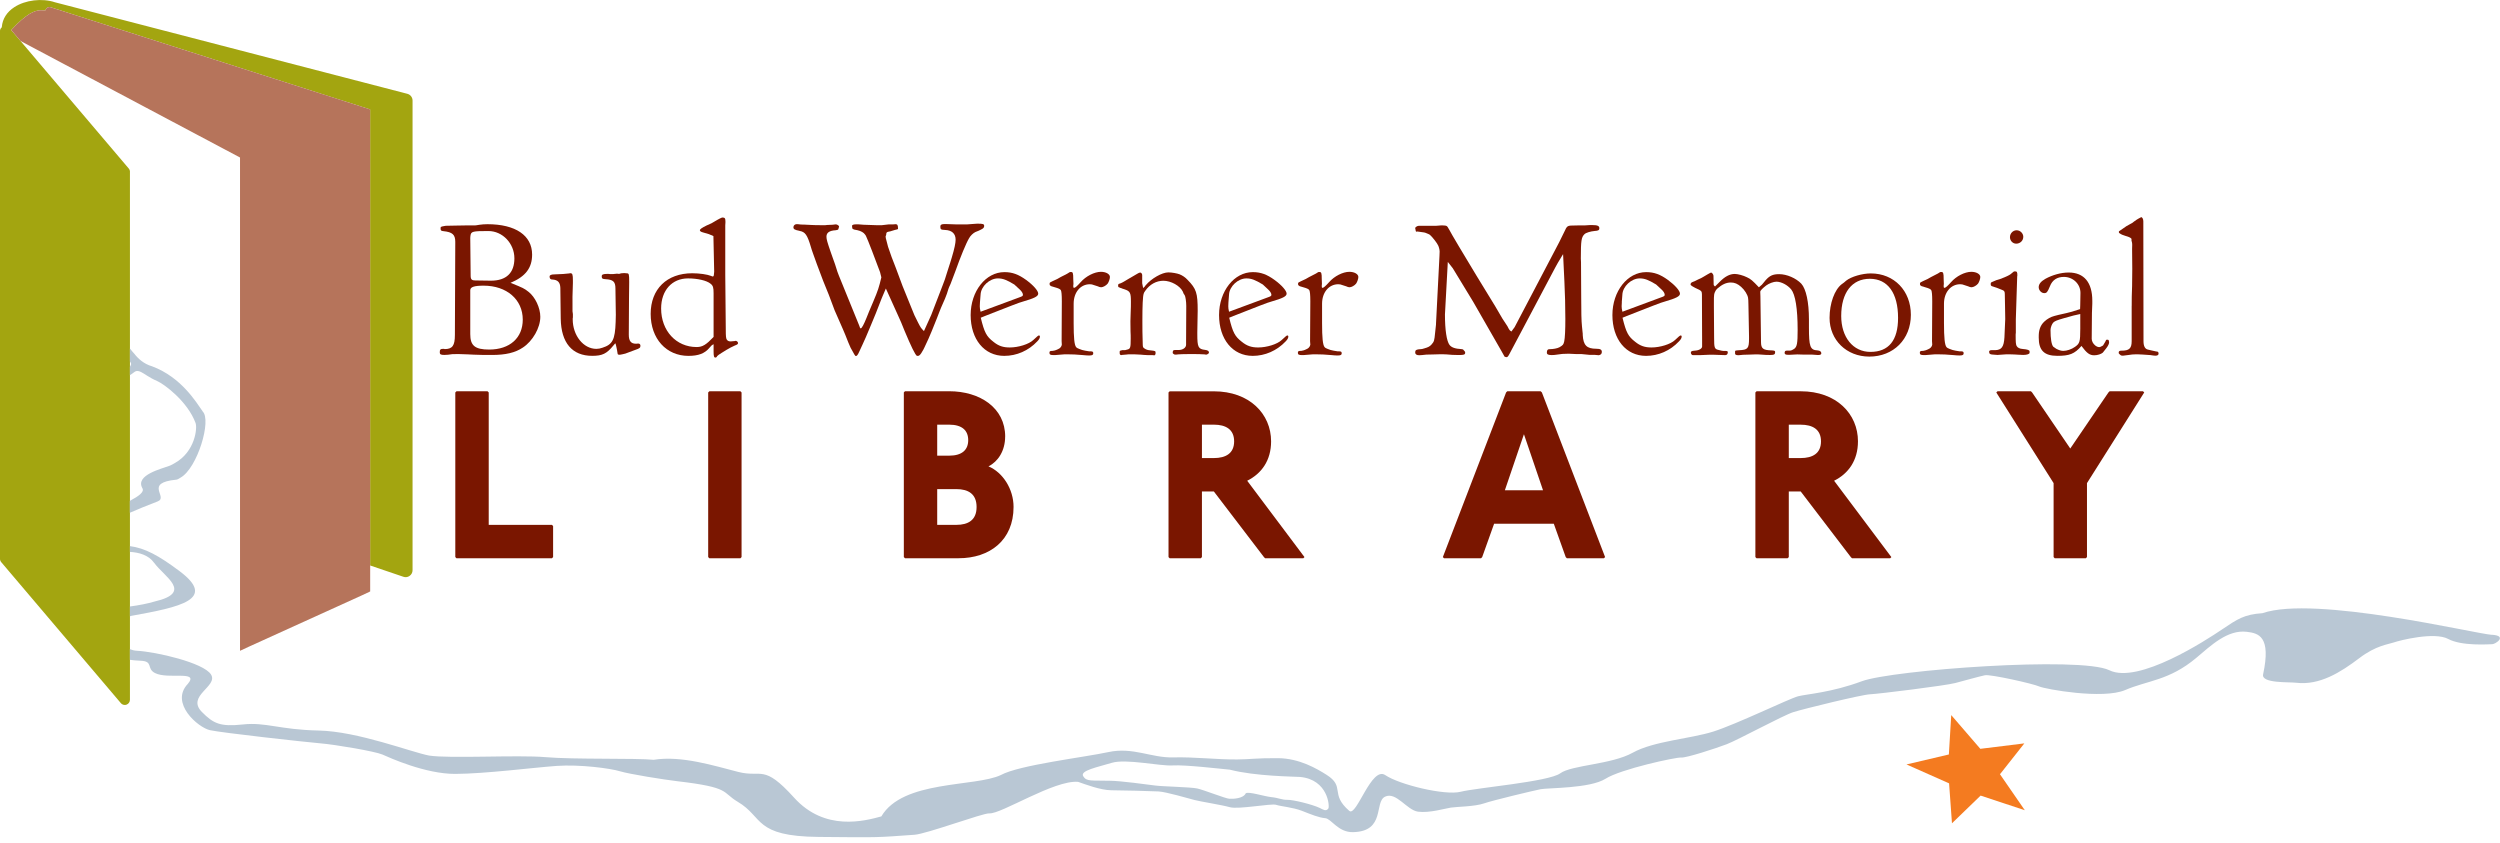
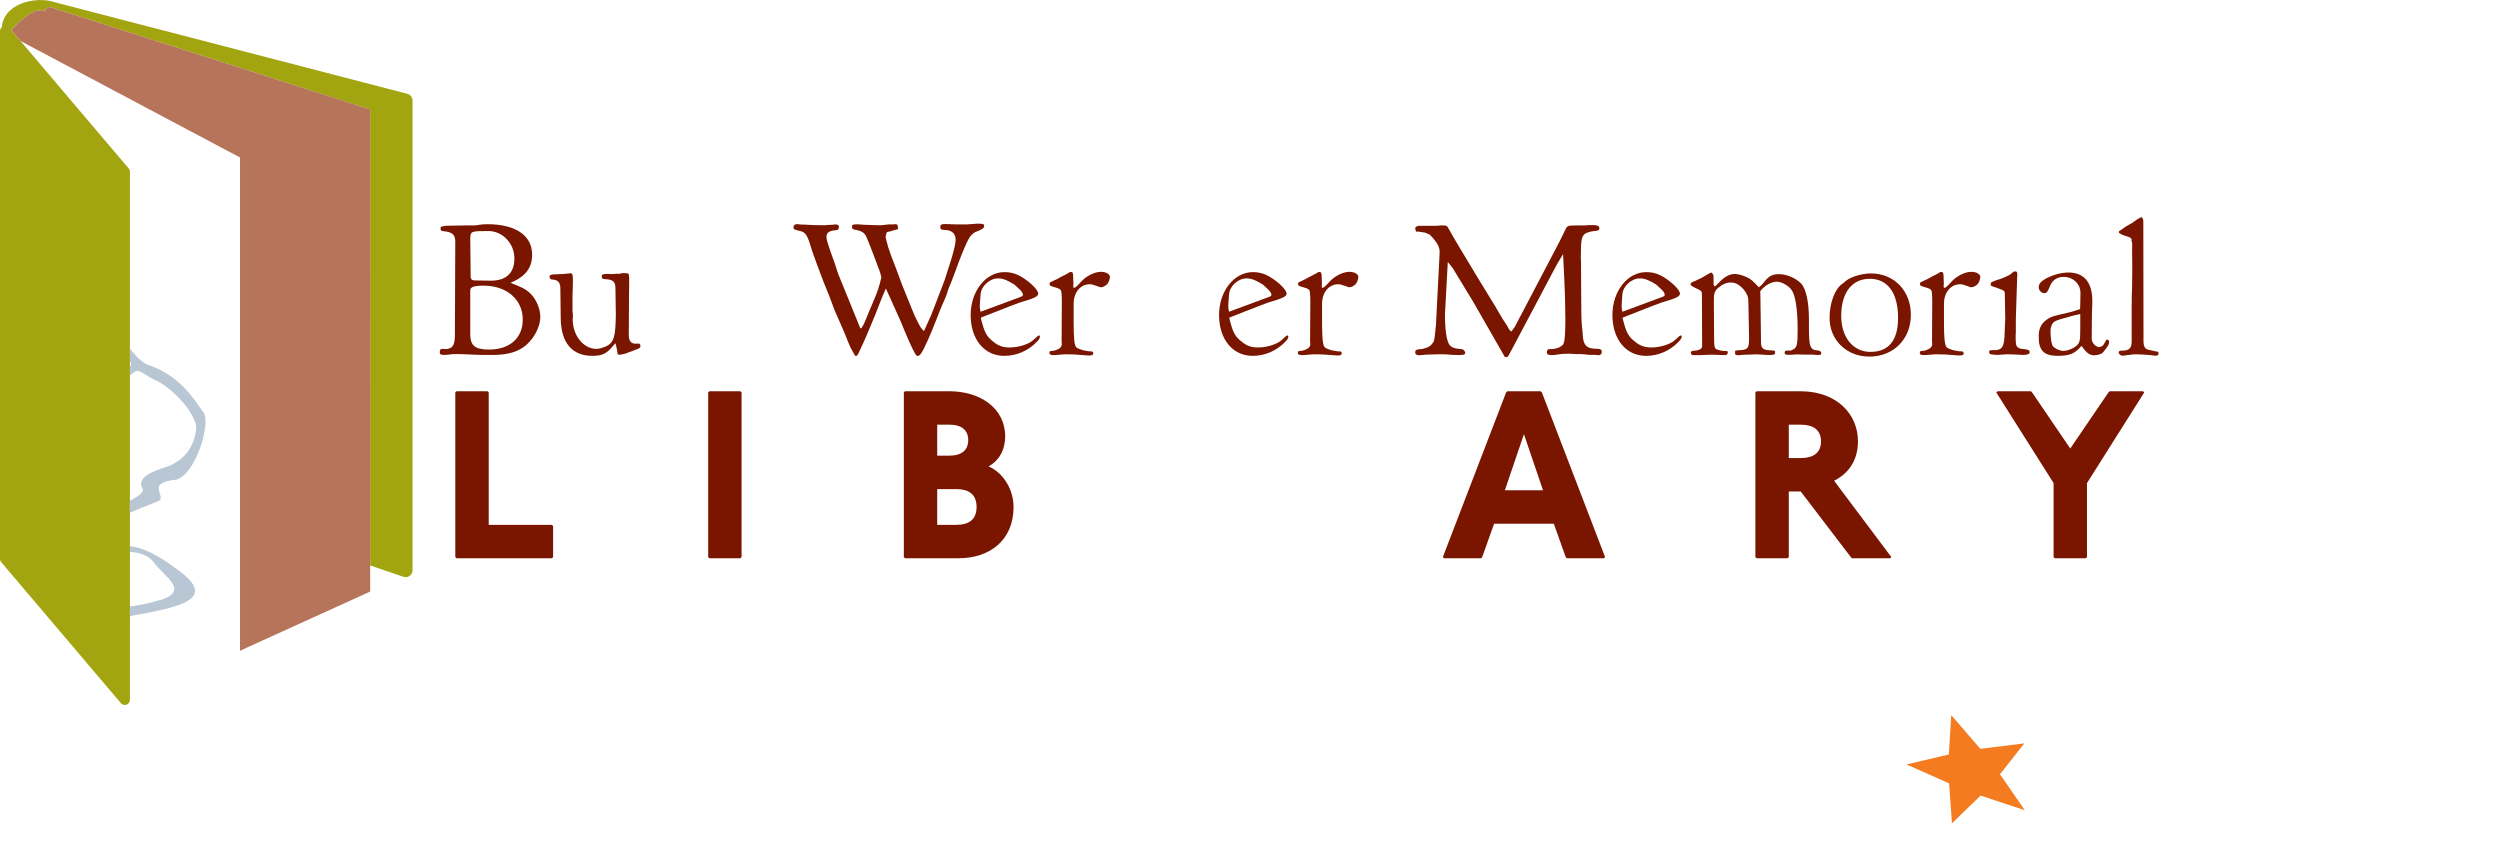
<svg xmlns="http://www.w3.org/2000/svg" fill="none" viewBox="0 0 270 91">
  <g clip-path="url(#a)">
    <title>Bud Werner Memorial Library</title>
    <path d="m14.036 18.56c0-0.132-0.045-0.26-0.132-0.362l-11.685-13.768-1.006-1.183c0.403-0.445 0.75-0.776 1.07-1.058l0.139-0.117c0.245-0.207 0.467-0.373 0.667-0.501l0.098-0.064c0.968-0.58 1.435-0.347 1.722-0.377 0-0.015-0.008-0.026 0-0.041 0.079-0.245 0.339-0.38 0.58-0.301l34.486 11.03v49.253l3.59 1.22c0.079 0.026 0.162 0.042 0.241 0.042 0.154 0 0.309-0.049 0.437-0.143 0.2-0.139 0.313-0.369 0.313-0.61v-50.722c0-0.343-0.234-0.64-0.561-0.727l-38.046-9.881c-1.405-0.475-3.221-0.249-4.407 0.527-0.806 0.524-1.27 1.262-1.345 2.128 0 0.011 0.011 0.019 0.008 0.03-0.117 0.102-0.207 0.237-0.207 0.399v57.013c0 0.132 0.045 0.256 0.132 0.362l12.924 15.23c0.105 0.124 0.264 0.196 0.422 0.196 0.064 0 0.128-0.011 0.192-0.034 0.218-0.079 0.365-0.29 0.365-0.524v-57.017h0.004z" fill="#A3A510" />
    <path d="m21.897 44.439c-0.716-1.01-2.302-3.688-5.473-4.878-0.908-0.256-1.537-0.859-1.932-1.375-0.09-0.117-0.249-0.252-0.305-0.354-0.045-0.083-0.109-0.117-0.158-0.188v1.386c0.03 0.083 0.098 0.117 0.121 0.211 0.034 0.105-0.026 0.237-0.121 0.377v0.9c0.151-0.102 0.309-0.192 0.445-0.309 0.252-0.211 0.49-0.162 0.761-0.03 0.403 0.196 0.896 0.614 1.725 0.968 0.772 0.328 3.304 2.211 4.162 4.539 0.207 0.561-0.06 3.089-2.215 4.309-0.181 0.102-0.35 0.211-0.557 0.294-0.821 0.324-3.801 1.002-2.968 2.445 0.226 0.396-0.384 0.844-1.36 1.36v1.284c0.87-0.38 1.853-0.787 3.002-1.224 1.22-0.467-1.556-2.008 2.045-2.354 0.147-0.023 0.286-0.136 0.429-0.215 1.823-1.017 3.383-6.242 2.384-7.15l0.015 0.004z" fill="#B9C7D4" />
-     <path d="m269.12 68.562c-1.744-0.105-19.158-4.294-24.771-2.339-1.978 0.136-2.682 0.618-4.385 1.767-1.699 1.149-9.025 5.933-12.156 4.396-3.126-1.526-23.46-0.026-26.73 1.187-3.281 1.228-5.959 1.383-6.893 1.627-0.935 0.245-6.63 3.01-9.143 3.808-2.505 0.791-6.426 1.017-8.713 2.287-2.283 1.277-6.592 1.322-7.828 2.226-1.235 0.908-9.063 1.56-10.747 1.989-1.699 0.433-6.652-0.776-8.144-1.797-1.495-1.017-3.104 4.535-3.884 3.865-2.147-1.853-0.391-2.599-2.471-3.906-1.028-0.648-2.919-1.774-5.239-1.789-2.313-0.019-3.033 0.132-4.404 0.139-2.275 0.019-4.569-0.282-6.912-0.222-2.347 0.068-4.344-1.149-6.996-0.573-2.644 0.573-9.628 1.39-11.609 2.475-2.784 1.318-10.601 0.524-12.91 4.471-1.816 0.493-6.099 1.657-9.425-2.027-3.337-3.688-3.458-2.121-6.023-2.776-2.565-0.648-6.125-1.797-9.142-1.311-1.831-0.192-8.683-0.023-11.685-0.286-3.002-0.26-10.359 0.173-12.563-0.17-1.963-0.377-7.692-2.614-11.93-2.705-4.234-0.087-5.729-0.927-8.182-0.655-2.449 0.264-3.187-0.094-4.43-1.349-1.729-1.752 1.793-2.765 0.983-4.046-0.798-1.277-5.963-2.46-8.016-2.565-0.256-0.015-0.509-0.075-0.746-0.17v1.149c0.35 0.045 0.708 0.083 1.138 0.098 1.443 0.053 0.622 0.836 1.567 1.326 1.42 0.735 4.829-0.332 3.556 1.171-1.974 2.068 1.104 4.72 2.388 5.003 1.288 0.286 10.246 1.277 11.907 1.42 1.669 0.139 5.941 0.874 6.705 1.205 0.765 0.339 4.652 2.113 7.892 2.098s8.419-0.682 10.943-0.863c2.509-0.177 5.809 0.264 6.837 0.58 1.032 0.309 4.697 0.896 6.2 1.074 5.797 0.678 4.754 1.175 6.513 2.219 2.825 1.657 1.699 3.733 8.758 3.797 6.837 0.068 6.152 0.057 10.336-0.234 1.292-0.083 7.421-2.362 8.076-2.309 1.281 0.094 7.025-3.631 9.594-3.405 0.739 0.256 2.423 0.9 3.575 0.908 1.16 0.007 4.291 0.083 5.116 0.128 0.836 0.049 3.228 0.757 3.891 0.927 0.659 0.173 2.901 0.52 3.812 0.776 0.908 0.26 4.494-0.429 4.984-0.26 0.505 0.173 1.793 0.264 2.787 0.648 0.991 0.388 1.854 0.746 2.517 0.795 0.663 0.045 1.39 1.548 3.01 1.51 3.54-0.075 2.26-3.255 3.458-3.831 1.201-0.576 2.343 1.45 3.559 1.62 1.221 0.17 2.946-0.35 3.556-0.441 0.611-0.094 2.592-0.109 3.556-0.448 0.965-0.335 5.342-1.379 6.129-1.537 0.784-0.154 5.33-0.072 6.999-1.123 1.669-1.062 7.651-2.347 8.178-2.298 0.528 0.06 3.733-0.983 4.927-1.439 1.202-0.46 6.114-3.13 7.195-3.466 1.078-0.343 7.361-1.883 8.273-1.925 0.9-0.038 8.185-0.938 9.213-1.217 1.018-0.271 2.615-0.716 3.202-0.84 0.58-0.124 5.233 0.919 5.866 1.213 0.644 0.29 6.886 1.416 9.285 0.384 2.4-1.036 4.754-1.021 7.666-3.466 1.601-1.345 3.383-3.078 5.473-2.821 1.266 0.154 2.641 0.49 1.752 4.596-0.215 0.991 2.806 0.81 3.567 0.904 2.532 0.305 4.788-1.115 6.818-2.652 1.808-1.379 3.123-1.488 3.741-1.703 0.614-0.218 4.377-1.168 5.857-0.377 1.473 0.799 4.415 0.573 4.766 0.569 0.35 0 1.699-0.912-0.049-1.021l3e-3 0.004zm-125.66 18.759c-0.26 0.358-0.599 0.094-0.93-0.064-0.818-0.388-2.878-0.889-3.477-0.874-0.596 0.015-0.961-0.215-1.748-0.294-0.78-0.079-2.468-0.637-2.765-0.411-0.256 0.569-1.36 0.614-1.771 0.588-0.406-0.019-2.761-0.957-3.469-1.111-0.708-0.154-3.816-0.215-4.52-0.316-0.708-0.098-3.846-0.512-4.845-0.516-2.056-0.057-2.58 0.117-2.949-0.493-0.377-0.61 1.563-0.979 3.093-1.446 1.518-0.463 5.236 0.373 6.565 0.283 1.345-0.083 5.142 0.362 6.186 0.46 2.761 0.716 6.938 0.738 7.579 0.784 3.017 0.282 3.213 3.183 3.051 3.413z" fill="#B9C7D4" />
    <path d="m16.65 60.784c1.077 1.518 4.275 3.198 0.038 4.181-0.753 0.226-1.71 0.411-2.656 0.535v1.062c0.057-0.011 0.087-0.038 0.147-0.049 5.296-0.957 9.278-1.782 5.221-4.825-2.279-1.71-3.752-2.494-5.368-2.708v0.625c0.964 0.057 2.012 0.328 2.614 1.183l0.004-0.004z" fill="#B9C7D4" />
    <path d="m218.63 80.285-4.754 0.588-3.142-3.643-0.256 4.253-4.577 1.077 4.6 2.042 0.312 4.313 3.093-2.991 4.773 1.582-2.682-3.888 2.633-3.334z" fill="#F47B20" />
    <path d="m39.975 11.813-34.486-11.026c-0.241-0.079-0.505 0.057-0.58 0.301-0.004 0.015 0.008 0.026 0 0.041-0.286 0.03-0.753-0.203-1.722 0.377-0.03 0.019-0.068 0.045-0.098 0.064-0.2 0.128-0.422 0.294-0.667 0.501-0.045 0.038-0.09 0.079-0.139 0.117-0.32 0.279-0.667 0.614-1.07 1.058l1.006 1.183 23.702 12.582v53.276l0.93-0.433 12.216-5.549 0.912-0.429-0.004-52.063z" fill="#B6745B" />
    <path d="m52.654 42.258h-3.353l-0.128 0.128v17.776l0.128 0.132h10.31l0.124-0.132v-3.345l-0.124-0.132h-6.829v-14.299l-0.128-0.128z" fill="#7A1600" />
    <path d="m76.484 42.386v17.776l0.128 0.132h3.353l0.124-0.132v-17.776l-0.124-0.128h-3.353l-0.128 0.128z" fill="#7A1600" />
    <path d="m108.56 47.151c0-3.089-2.708-4.897-6.053-4.897h-4.769l-0.124 0.128v17.78l0.124 0.128h5.797c3.353 0 5.929-1.933 5.929-5.541 0-1.933-1.164-3.733-2.708-4.381 1.028-0.516 1.8-1.673 1.8-3.221l4e-3 0.004zm-7.342-1.288h1.289c1.42 0 2.06 0.644 2.06 1.673s-0.64 1.676-2.06 1.676h-1.289v-3.353 0.004zm2.065 10.822h-2.065v-3.861h2.065c1.284 0 2.188 0.516 2.188 1.932s-0.904 1.929-2.188 1.929z" fill="#7A1600" />
-     <path d="m126.2 42.386v17.78l0.128 0.128h3.353l0.128-0.128v-7.086h1.288l5.409 7.086 0.128 0.128h4.121l0.129-0.128-6.186-8.246c1.545-0.768 2.581-2.189 2.581-4.249 0-2.961-2.321-5.409-6.186-5.409h-4.769l-0.128 0.128 4e-3 -0.004zm3.609 3.477h1.288c1.288 0 2.189 0.512 2.189 1.804s-0.901 1.804-2.189 1.804h-1.288v-3.609z" fill="#7A1600" />
    <path d="m166.39 42.258h-3.605l-0.128 0.128-6.83 17.78 0.132 0.128h3.993l0.124-0.128 1.288-3.605h6.446l1.288 3.605 0.128 0.128h3.993l0.132-0.128-6.826-17.78-0.135-0.128zm-3.865 10.691 2.06-6.053 2.061 6.053h-4.121z" fill="#7A1600" />
    <path d="m200.66 47.667c0-2.961-2.317-5.409-6.182-5.409h-4.769l-0.128 0.128v17.78l0.128 0.128h3.349l0.132-0.128v-7.086h1.288l5.409 7.086 0.132 0.128h4.121l0.128-0.128-6.185-8.246c1.545-0.768 2.577-2.192 2.577-4.253zm-6.182 1.804h-1.288v-3.605h1.288c1.288 0 2.189 0.512 2.189 1.804s-0.901 1.801-2.189 1.801z" fill="#7A1600" />
    <path d="m215.6 42.386 6.189 9.79v7.986l0.124 0.132h3.353l0.128-0.132v-7.986l6.181-9.79-0.128-0.128h-3.609l-0.128 0.128-4.121 6.053-4.121-6.053-0.128-0.128h-3.609l-0.131 0.128z" fill="#7A1600" />
    <path d="m230.22 33.032v3.816c0 0.784-0.268 1.025-1.093 1.025h-0.041c-0.185 0-0.268 0.068-0.268 0.211 0 0.064 0.019 0.12 0.042 0.12l0.064 0.064 0.12 0.102c0.023 0.019 0.102 0.045 0.226 0.045 0.08 0 0.226-0.026 0.663-0.083 0.226-0.041 0.471-0.064 0.72-0.064 0.139 0 0.392 0 0.742 0.023 0.407 0.019 0.697 0.041 0.863 0.06 0.226 0.041 0.452 0.064 0.535 0.064 0.207 0 0.331-0.083 0.331-0.211 0-0.184-0.064-0.245-0.249-0.245-0.018 0-0.184-0.041-0.47-0.102l-0.434-0.102c-0.309-0.064-0.474-0.373-0.474-0.904l-0.019-12.947c0-0.245-0.102-0.452-0.249-0.452l-0.019 0.023-0.124 0.064-0.12 0.064c-0.083 0.042-0.249 0.143-0.498 0.328-0.143 0.124-0.267 0.207-0.41 0.267l-0.411 0.23-0.618 0.429-0.188 0.124v0.143s0.023 0.041 0.064 0.064c0.207 0.143 0.369 0.207 0.637 0.286 0.452 0.124 0.659 0.249 0.659 0.35v0.064c-0.019 0.041 0 0.143 0.045 0.267 0.038 0.143 0.038 0.392 0.019 0.742 0 0.087 0 0.802 0.019 2.14 0 0.354 0 0.972-0.019 1.853-0.042 0.825-0.042 1.548-0.042 2.143l-3e-3 -0.004z" fill="#7A1600" />
    <path d="m224.65 33.383c-0.761 0.249-1.092 0.354-1.48 0.433-0.701 0.162-1.134 0.249-1.3 0.309-0.392 0.102-0.761 0.309-1.07 0.595-0.252 0.226-0.41 0.497-0.497 0.765-0.102 0.309-0.121 0.557-0.121 0.968 0 1.401 0.596 1.978 2.016 1.978 1.303 0 1.857-0.207 2.599-1.07 0.576 0.784 0.885 1.01 1.379 1.01 0.35 0 0.738-0.124 0.926-0.286 0.023-0.023 0.162-0.188 0.392-0.497 0.188-0.245 0.286-0.475 0.286-0.595 0-0.045 0-0.102-0.019-0.143 0-0.083-0.041-0.143-0.064-0.143l-0.12-0.023h-0.023c-0.064 0-0.086 0.023-0.12 0.083l-0.064 0.143-0.189 0.313c-0.018 0.079-0.12 0.143-0.267 0.203-0.06 0.041-0.143 0.064-0.203 0.064-0.147 0-0.309-0.083-0.434-0.185-0.226-0.188-0.373-0.452-0.373-0.723l0.019-2.125c0-0.328 0-0.881 0.045-1.665v-0.309c0-1.978-0.889-3.051-2.557-3.051-0.825 0-1.756 0.268-2.513 0.682-0.493 0.286-0.719 0.576-0.719 0.904s0.286 0.64 0.595 0.64c0.267 0 0.354-0.102 0.618-0.742 0.263-0.682 0.783-1.01 1.503-1.01 0.99 0 1.793 0.761 1.793 1.729l-0.023 1.318-0.015 0.429zm0.019 1.94v0.188c0 1.42-0.06 1.586-0.573 1.951-0.373 0.267-0.885 0.433-1.258 0.433-0.249 0-0.471-0.079-0.761-0.226-0.166-0.105-0.267-0.188-0.328-0.23-0.188-0.226-0.293-0.866-0.293-1.797 0-0.264 0.147-0.659 0.312-0.821 0.166-0.147 0.351-0.23 1.134-0.456l1.032-0.286 0.735-0.166v1.409z" fill="#7A1600" />
    <path d="m215.48 37.816h-0.388c-0.166 0-0.268 0.06-0.268 0.166 0 0.245 0.102 0.309 0.577 0.328l0.331 0.023s0.328-0.023 0.927-0.064h0.41c0.287 0 0.618 0.023 0.927 0.041 0.185 0 0.369 0.023 0.516 0.023 0.411 0 0.682-0.102 0.682-0.23v-0.162c0-0.124-0.23-0.211-0.723-0.249-0.351-0.019-0.573-0.143-0.678-0.328-0.083-0.207-0.102-0.354-0.102-1.239l0.019-0.185v-1.443l0.147-4.637 0.018-0.12c0-0.35-0.041-0.433-0.244-0.433-0.125 0-0.166 0.023-0.268 0.124l-0.124 0.102c-0.102 0.102-0.309 0.23-0.742 0.411-0.207 0.079-0.369 0.143-0.471 0.185l-0.411 0.124-0.433 0.185c-0.162 0.064-0.185 0.083-0.185 0.249 0 0.166 0.042 0.203 0.264 0.264 0.188 0.045 0.558 0.188 1.013 0.377 0.208 0.079 0.245 0.185 0.245 0.471l0.023 1.213 0.023 1.443-0.087 1.982c-0.064 1.028-0.309 1.356-0.991 1.379l-7e-3 0.004z" fill="#7A1600" />
-     <path d="m217.75 26.316c0.434 0 0.765-0.332 0.765-0.742 0-0.373-0.331-0.705-0.719-0.705s-0.72 0.332-0.72 0.742c0 0.392 0.305 0.705 0.674 0.705z" fill="#7A1600" />
    <path d="m207.75 37.896h-0.12c-0.23 0-0.29 0.045-0.29 0.207 0 0.188 0.102 0.245 0.433 0.245h0.185l1.032-0.083h0.245c0.429 0 1.171 0.023 1.71 0.083 0.328 0.041 0.572 0.041 0.719 0.041 0.287 0 0.411-0.06 0.411-0.226 0-0.185-0.064-0.222-0.354-0.222h-0.102c-0.041 0-0.185-0.023-0.411-0.068-0.226-0.042-0.452-0.098-0.636-0.185-0.166-0.06-0.29-0.124-0.354-0.207-0.185-0.23-0.268-0.991-0.268-2.595v-2.087c0-1.232 0.742-2.102 1.752-2.102 0.147 0 0.29 0.023 0.478 0.102l0.37 0.121c0.146 0.068 0.267 0.105 0.376 0.105 0.204 0 0.535-0.185 0.701-0.392 0.12-0.166 0.245-0.516 0.245-0.72 0-0.313-0.43-0.557-0.968-0.557-0.705 0-1.631 0.475-2.185 1.111-0.369 0.411-0.595 0.622-0.72 0.622-0.064 0-0.083-0.064-0.083-0.17v-0.06c0-0.087 0.019-0.143 0.019-0.207l-0.019-0.493c0-0.705-0.045-0.784-0.271-0.784-0.102 0-0.12 0-0.346 0.162-0.064 0.045-0.268 0.147-0.599 0.309-0.042 0.023-0.207 0.102-0.516 0.286-0.189 0.083-0.351 0.17-0.498 0.23-0.229 0.098-0.327 0.166-0.327 0.226v0.124c0 0.041 0.018 0.06 0.018 0.079 0.046 0.045 0.08 0.079 0.166 0.12 0.087 0.023 0.189 0.045 0.351 0.105 0.433 0.121 0.617 0.207 0.685 0.328 0.06 0.124 0.102 0.475 0.102 1.198l-0.023 4.306 0.023 0.369c-0.023 0.17-0.124 0.313-0.271 0.414-0.245 0.143-0.516 0.245-0.66 0.245v0.019z" fill="#7A1600" />
    <path d="m201.88 38.513c2.618 0 4.494-1.876 4.494-4.513 0-2.599-1.812-4.471-4.325-4.471-0.93 0-2.124 0.35-2.663 0.783l-0.241 0.207-0.23 0.166c-0.784 0.595-1.322 2.079-1.322 3.646 0 2.392 1.834 4.181 4.287 4.181zm0.06-8.404c1.94 0 3.051 1.544 3.051 4.223 0 2.433-1.009 3.673-2.987 3.673-1.876 0-3.153-1.59-3.153-3.876 0-2.513 1.153-4.019 3.089-4.019z" fill="#7A1600" />
    <path d="m183.79 31.571 0.019 0.226 0.019 4.965v0.659c0 0.226-0.328 0.433-0.825 0.452-0.309 0.023-0.392 0.068-0.392 0.23 0 0.064 0.045 0.143 0.102 0.207 0.045 0.041 0.068 0.041 0.124 0.041h0.848l0.968-0.041c0.245 0 0.576 0 1.028 0.023 0.29 0 0.475 0.019 0.577 0.019h0.083c0.169 0 0.263-0.12 0.263-0.328 0-0.079-0.083-0.124-0.241-0.124h-0.045c-0.162 0-0.286 0-0.369-0.023l-0.332-0.079c-0.452-0.102-0.493-0.207-0.493-1.337l-0.023-3.379v-0.35c0-0.471 0-0.761 0.023-0.863 0-0.064 0.019-0.166 0.079-0.309 0.064-0.166 0.166-0.309 0.267-0.392 0.516-0.452 0.969-0.659 1.462-0.659 0.411 0 0.742 0.143 1.115 0.475s0.682 0.825 0.742 1.171c0.019 0.105 0.042 0.35 0.042 0.765l0.064 3.42v0.226c0 1.074-0.125 1.217-1.093 1.258-0.184 0.019-0.309 0.019-0.354 0.041-0.06 0.019-0.06 0.041-0.06 0.124v0.203c0 0.105 0.124 0.166 0.286 0.166h0.147c0.185-0.019 0.35-0.042 0.448-0.042l0.663-0.019c0.373-0.023 0.595-0.023 0.659-0.023 0.208 0 0.411 0 0.641 0.023 0.373 0.041 0.697 0.041 0.949 0.041 0.43 0 0.535-0.064 0.535-0.309 0-0.147-0.064-0.166-0.369-0.188-0.927-0.019-1.157-0.185-1.157-0.904l-0.064-4.927-0.018-0.516c0-0.102 0.263-0.373 0.636-0.659 0.309-0.23 0.806-0.414 1.115-0.414 0.516 0 1.191 0.354 1.586 0.829 0.452 0.557 0.701 2.083 0.701 4.366 0 1.465-0.064 1.835-0.377 2.064-0.139 0.102-0.328 0.185-0.448 0.185h-0.29c-0.189 0-0.245 0.041-0.268 0.124l-0.022 0.079v0.042c0 0.143 0.101 0.207 0.354 0.207h0.207l0.802-0.041 0.784 0.023h0.847l0.577 0.041h0.06c0.23 0 0.331-0.064 0.331-0.184 0-0.188-0.146-0.29-0.41-0.313-0.802-0.041-0.927-0.411-0.927-2.49v-0.863c0-1.857-0.309-3.281-0.825-3.854-0.576-0.599-1.567-1.028-2.392-1.028-0.682 0-1.028 0.166-1.465 0.659l-0.392 0.475-0.331 0.286c-0.678-0.72-0.886-0.904-1.3-1.089-0.373-0.188-0.968-0.354-1.3-0.354-0.557 0-1.092 0.286-1.687 0.904-0.102 0.105-0.245 0.249-0.452 0.452-0.125-0.098-0.147-0.143-0.147-0.241l-0.019-0.908c0-0.102-0.083-0.249-0.166-0.309-0.022-0.041-0.064-0.041-0.079-0.041-0.068 0-0.102 0.023-0.392 0.185-0.372 0.23-0.599 0.35-0.704 0.411l-0.328 0.147c-0.309 0.162-0.474 0.241-0.516 0.241-0.226 0.083-0.29 0.143-0.29 0.313 0 0.079 0.29 0.268 0.931 0.554 0.184 0.102 0.267 0.188 0.267 0.29l0.011-0.011z" fill="#7A1600" />
    <path d="m177.77 38.434c1.334 0 2.614-0.557 3.56-1.567 0.207-0.207 0.29-0.373 0.29-0.516 0-0.079-0.042-0.124-0.098-0.124-0.045 0-0.124 0.045-0.192 0.105l-0.43 0.392c-0.474 0.452-1.608 0.802-2.535 0.802-0.719 0-1.213-0.162-1.774-0.618-0.742-0.573-0.968-0.991-1.36-2.595l0.456-0.185 2.904-1.134c0.659-0.249 1.029-0.392 1.157-0.411 1.273-0.373 1.687-0.576 1.687-0.87 0-0.309-0.52-0.904-1.299-1.48-0.825-0.595-1.484-0.844-2.351-0.844-2.019 0-3.646 2.061-3.646 4.633 0 2.614 1.465 4.411 3.627 4.411h4e-3zm-2.618-5.79 0.064-0.829c0.042-0.885 0.968-1.748 1.872-1.748 0.539 0 0.95 0.162 1.774 0.659 0.245 0.226 0.434 0.411 0.577 0.535 0.211 0.188 0.35 0.411 0.35 0.576 0 0.124-0.06 0.166-0.41 0.286l-4.159 1.544c-0.064-0.286-0.083-0.407-0.083-0.595 0-0.143 0.023-0.286 0.023-0.429h-8e-3z" fill="#7A1600" />
    <path d="m155.09 35.033-0.098 0.904c-0.083 0.863-0.102 0.949-0.396 1.281-0.079 0.098-0.207 0.185-0.309 0.241-0.101 0.064-0.263 0.102-0.474 0.17-0.166 0.06-0.287 0.079-0.373 0.079l-0.226 0.019c-0.29 0.045-0.373 0.102-0.373 0.354 0 0.185 0.165 0.286 0.433 0.286 0.12 0 0.226-0.023 0.346-0.023 0.211-0.041 0.558-0.06 1.074-0.06 0.595-0.023 0.991-0.023 1.134-0.023 0.226 0 0.557 0.023 1.009 0.064 0.373 0.019 0.494 0.019 0.701 0.019 0.576 0 0.701-0.041 0.701-0.264 0-0.064-0.023-0.124-0.079-0.166-0.058-0.068-0.107-0.123-0.147-0.166-0.019-0.023-0.079-0.023-0.162-0.041-0.72-0.041-1.096-0.188-1.304-0.456-0.308-0.407-0.493-1.609-0.493-3.292 0-0.128 0.023-0.268 0.023-0.414l0.286-5.259 0.538 0.686 2.204 3.624 3.051 5.319 0.332 0.595c0 0.023 0.064 0.023 0.12 0.045 0.023 0.019 0.064 0.019 0.106 0.019 0.083 0 0.162-0.079 0.286-0.309l1.3-2.449 3.669-6.927 0.286-0.516 0.558-0.927 0.143 2.987c0.064 1.3 0.101 2.659 0.101 4.016 0 1.194-0.041 2.042-0.12 2.415-0.083 0.354-0.124 0.411-0.516 0.64-0.234 0.124-0.682 0.207-1.051 0.207h-0.045c-0.185 0-0.264 0.12-0.264 0.373 0 0.185 0.139 0.264 0.516 0.264 0.226 0 0.392-0.019 0.516-0.041l0.637-0.083 0.682-0.023 0.866 0.041h0.535l0.862 0.083h0.539l0.456 0.041c0.222-0.041 0.328-0.166 0.328-0.35 0-0.245-0.143-0.35-0.599-0.35-1.029 0-1.398-0.373-1.462-1.465 0-0.12 0-0.226-0.019-0.309l-0.067-0.663c-0.061-0.573-0.08-1.582-0.08-3.051 0-0.493 0-1.774-0.022-3.869l-0.019-0.377c0-1.996 0.064-2.305 0.392-2.637 0.165-0.166 0.659-0.309 1.115-0.35 0.369-0.019 0.493-0.087 0.493-0.286 0-0.268-0.207-0.35-0.783-0.35h-0.226l-0.599 0.038h-0.705c-0.821 0-0.945 0.023-1.066 0.083-0.101 0.045-0.207 0.166-0.309 0.411-0.519 1.07-0.851 1.733-0.994 1.978l-2.324 4.43-2.144 4.083-0.35 0.475c-0.087-0.064-0.147-0.105-0.166-0.124-0.064-0.064-0.143-0.207-0.267-0.456l-0.539-0.821-0.761-1.303-2.064-3.375-1.895-3.153c-0.557-0.949-0.904-1.526-0.991-1.714-0.143-0.264-0.248-0.429-0.308-0.448-0.061-0.045-0.264-0.068-0.453-0.068h-0.143l-0.572 0.045h-1.857c-0.042 0-0.102 0.023-0.166 0.041-0.042 0.023-0.079 0.045-0.124 0.083-0.061 0.041-0.08 0.083-0.08 0.12 0 0.023 0 0.064 0.023 0.124 0 0.023 0.019 0.06 0.019 0.121 0.019 0.124 0.041 0.147 0.102 0.147l0.064-0.023c0.022 0 0.124 0.023 0.309 0.041l0.452 0.064c0.064 0.019 0.188 0.041 0.35 0.124 0.105 0.038 0.188 0.083 0.249 0.12 0.079 0.083 0.184 0.166 0.267 0.268 0.429 0.497 0.697 0.904 0.738 1.156l0.046 0.207 0.018 0.185-0.018 0.475-0.377 7.38 4e-3 0.011z" fill="#7A1600" />
    <path d="m86.342 24.937c0.622 0.102 0.848 0.429 1.239 1.752 0.079 0.309 0.309 0.904 0.637 1.831l0.682 1.812 0.618 1.526 0.618 1.65 0.904 2.061c0.147 0.309 0.332 0.806 0.58 1.424 0.098 0.245 0.184 0.429 0.241 0.557l0.414 0.742c0.079 0.124 0.12 0.162 0.166 0.162 0.083 0 0.207-0.121 0.328-0.411l0.373-0.806c0.185-0.388 0.493-1.085 0.927-2.14 0.411-0.968 0.682-1.65 0.825-2.038 0.245-0.618 0.388-1.013 0.452-1.134l0.328-0.765 1.303 2.885c0.226 0.456 0.452 1.032 0.719 1.691 0.697 1.669 1.157 2.614 1.337 2.701h0.124c0.124 0 0.286-0.166 0.471-0.516 0.068-0.102 0.147-0.245 0.23-0.433 0.226-0.475 0.373-0.78 0.411-0.885 0.226-0.512 0.41-0.949 0.908-2.204 0.188-0.516 0.35-0.885 0.452-1.156 0.372-0.825 0.576-1.319 0.64-1.526l0.162-0.516c0.023-0.083 0.105-0.268 0.23-0.535 0.079-0.207 0.248-0.659 0.516-1.36 0.557-1.567 1.175-3.07 1.488-3.582 0.139-0.267 0.452-0.557 0.678-0.663l0.354-0.143 0.245-0.12c0.267-0.124 0.35-0.23 0.35-0.396 0-0.207-0.124-0.245-0.697-0.245h-0.064c-0.041 0-0.226 0.019-0.576 0.041-0.309 0.041-0.595 0.041-1.07 0.041s-0.761 0-1.733-0.041h-0.124c-0.347 0-0.471 0.079-0.471 0.268 0 0.309 0.06 0.35 0.493 0.369 0.743 0.023 1.157 0.392 1.157 1.051 0 0.35-0.124 0.968-0.411 1.917-0.045 0.188-0.207 0.663-0.456 1.446-0.222 0.738-0.388 1.232-0.516 1.522l-0.595 1.544-0.659 1.71-0.783 1.733c-0.309-0.309-0.354-0.373-0.618-0.885l-0.411-0.829-0.309-0.757-0.972-2.396-0.72-1.936-0.471-1.217-0.377-1.089-0.241-0.927-0.023-0.188 0.06-0.166 0.023-0.185c0.023-0.083 0.102-0.143 0.267-0.166 0.121-0.023 0.222-0.041 0.309-0.079l0.35-0.105 0.249-0.06c0.06-0.023 0.083-0.042 0.083-0.064 0-0.392-0.064-0.497-0.268-0.497l-0.268 0.023h-0.471l-0.72 0.083h-0.663l-0.682-0.023-0.659-0.023-0.516-0.041h-0.332c-0.226 0-0.392 0.064-0.392 0.166l0.023 0.143v0.102c0 0.023 0.038 0.064 0.079 0.083 0.06 0.041 0.124 0.079 0.184 0.079l0.309 0.06c0.377 0.087 0.663 0.249 0.806 0.456 0.064 0.083 0.121 0.166 0.143 0.245 0.079 0.147 0.286 0.682 0.64 1.586l0.848 2.249 0.139 0.557c-0.264 1.096-0.35 1.379-0.881 2.637-0.354 0.829-0.599 1.401-0.72 1.733-0.29 0.72-0.516 1.134-0.618 1.134-0.045 0-0.087-0.019-0.087-0.064l-0.079-0.222-2.207-5.421c-0.064-0.124-0.203-0.539-0.411-1.217-0.087-0.207-0.226-0.659-0.475-1.337-0.35-1.013-0.452-1.36-0.452-1.631 0-0.433 0.29-0.659 1.013-0.704 0.143-0.019 0.264-0.06 0.264-0.098l0.045-0.143c0.019-0.083 0.042-0.143 0.042-0.166 0-0.041-0.064-0.105-0.124-0.143-0.064-0.045-0.143-0.083-0.226-0.083h-0.023l-0.331 0.041-0.558 0.023-0.226 0.023h-0.433c-0.332 0-0.78 0-1.074-0.023-0.516-0.023-0.78-0.041-0.825-0.041-0.222 0-0.369 0-0.452-0.023-0.143-0.023-0.245-0.023-0.309-0.023-0.188 0-0.35 0.143-0.35 0.332 0 0.207 0.124 0.286 0.659 0.392l-0.011 0.004z" fill="#7A1600" />
    <path d="m104.83 34.023c0 2.614 1.465 4.411 3.628 4.411 1.341 0 2.618-0.557 3.567-1.567 0.207-0.207 0.286-0.373 0.286-0.516 0-0.079-0.045-0.124-0.102-0.124-0.045 0-0.124 0.045-0.184 0.105l-0.433 0.392c-0.475 0.452-1.609 0.802-2.535 0.802-0.724 0-1.217-0.162-1.775-0.618-0.742-0.573-0.968-0.991-1.36-2.595l0.452-0.185 2.905-1.134c0.663-0.249 1.028-0.392 1.156-0.411 1.277-0.373 1.692-0.576 1.692-0.87 0-0.309-0.516-0.904-1.304-1.48-0.825-0.595-1.48-0.844-2.347-0.844-2.019 0-3.646 2.061-3.646 4.633zm2.946-3.955c0.538 0 0.949 0.162 1.77 0.659 0.249 0.226 0.437 0.411 0.58 0.535 0.208 0.188 0.351 0.411 0.351 0.576 0 0.124-0.064 0.166-0.407 0.286l-4.166 1.544c-0.068-0.286-0.087-0.407-0.087-0.595 0-0.143 0.019-0.286 0.019-0.429l0.068-0.829c0.037-0.885 0.968-1.748 1.872-1.748z" fill="#7A1600" />
    <path d="m113.75 37.896h-0.124c-0.226 0-0.286 0.045-0.286 0.207 0 0.188 0.102 0.245 0.433 0.245h0.185l1.028-0.083h0.249c0.429 0 1.171 0.023 1.706 0.083 0.332 0.042 0.58 0.042 0.72 0.042 0.29 0 0.41-0.06 0.41-0.226 0-0.185-0.06-0.222-0.35-0.222h-0.102c-0.041 0-0.184-0.023-0.41-0.068-0.227-0.041-0.453-0.098-0.637-0.185-0.17-0.06-0.29-0.124-0.354-0.207-0.185-0.23-0.264-0.991-0.264-2.595v-2.087c0-1.232 0.738-2.102 1.752-2.102 0.143 0 0.286 0.023 0.471 0.102l0.376 0.12c0.14 0.068 0.264 0.105 0.369 0.105 0.208 0 0.539-0.185 0.705-0.392 0.12-0.166 0.245-0.516 0.245-0.72 0-0.313-0.433-0.557-0.968-0.557-0.701 0-1.631 0.475-2.185 1.111-0.373 0.411-0.599 0.622-0.72 0.622-0.064 0-0.086-0.064-0.086-0.17v-0.06c0-0.087 0.022-0.143 0.022-0.207l-0.022-0.493c0-0.704-0.042-0.783-0.264-0.783-0.102 0-0.124 0-0.354 0.162-0.06 0.045-0.264 0.147-0.595 0.309-0.045 0.023-0.207 0.102-0.516 0.286-0.189 0.083-0.354 0.17-0.498 0.23-0.226 0.098-0.327 0.166-0.327 0.226v0.124c0 0.042 0.019 0.06 0.019 0.079 0.041 0.045 0.082 0.079 0.165 0.121 0.079 0.023 0.185 0.045 0.351 0.105 0.433 0.12 0.617 0.207 0.681 0.328 0.064 0.124 0.102 0.475 0.102 1.198l-0.022 4.306 0.022 0.369c-0.022 0.17-0.124 0.313-0.264 0.414-0.248 0.143-0.519 0.245-0.663 0.245v0.019z" fill="#7A1600" />
-     <path d="m121.05 31.1c0.083 0.041 0.226 0.098 0.392 0.143 0.617 0.207 0.696 0.373 0.696 1.341 0 0.332 0 0.701-0.022 1.089-0.038 0.64-0.038 1.364-0.019 2.125 0.019 0.267 0.019 0.539 0.019 0.78 0 0.972-0.038 1.096-0.369 1.175l-0.245 0.064h-0.313l-0.139 0.042c-0.045 0-0.073 0.006-0.083 0.019-0.019 0.023-0.042 0.045-0.042 0.105v0.166c0 0.121 0.061 0.203 0.185 0.203l0.06-0.019 0.479-0.041c0.101-0.023 0.263-0.023 0.471-0.023h0.433c0.516 0.023 0.847 0.041 1.013 0.064 0.185 0.019 0.305 0.019 0.373 0.019h0.516l0.207 0.023c0.079 0 0.143-0.102 0.143-0.245 0-0.23-0.018-0.23-0.538-0.29-0.305-0.019-0.475-0.079-0.659-0.203-0.144-0.083-0.189-0.17-0.189-0.396-0.041-1.01-0.041-1.891-0.041-2.652 0-1.488 0.041-2.637 0.147-2.889 0.019-0.064 0.06-0.166 0.162-0.29 0.478-0.697 1.198-1.089 1.955-1.089 0.828 0 1.797 0.539 2.105 1.175l0.08 0.207 0.124 0.185c0.079 0.124 0.166 0.685 0.166 1.156l-0.019 3.872v0.313c0 0.328-0.354 0.573-0.825 0.573h-0.354c-0.166 0-0.23 0.041-0.249 0.147l-0.015 0.079v0.041c0 0.083 0.015 0.121 0.139 0.185 0.046 0.023 0.064 0.023 0.064 0.045h0.144c0.248-0.045 1.051-0.064 1.691-0.064s1.156 0.019 1.443 0.041c0.041 0.023 0.101 0.023 0.147 0.023 0.06 0 0.101-0.023 0.18-0.083 0.087-0.041 0.106-0.079 0.106-0.143 0-0.166-0.124-0.245-0.414-0.286-0.739-0.083-0.844-0.29-0.844-1.688v-0.211l0.041-2.328c0-1.917-0.143-2.369-1.092-3.337-0.245-0.268-0.554-0.475-0.863-0.599-0.267-0.102-0.829-0.207-1.217-0.207-0.681 0-1.83 0.663-2.433 1.379-0.087 0.102-0.121 0.143-0.121 0.166-0.045 0.045-0.082 0.087-0.165 0.147l-0.102-0.516v-0.885c0-0.064-0.023-0.147-0.083-0.211-0.041-0.038-0.083-0.06-0.102-0.06h-0.041c-0.064 0-0.166 0.041-0.29 0.12l-0.392 0.23-0.572 0.332-0.479 0.286c-0.139 0.083-0.264 0.147-0.369 0.188-0.083 0.019-0.147 0.06-0.185 0.06-0.022 0.023-0.067 0.045-0.067 0.064-0.019 0.023-0.019 0.079-0.019 0.124 0 0.143 0.019 0.166 0.143 0.207 0.022 0 0.079 0.023 0.147 0.064v-0.011z" fill="#7A1600" />
    <path d="m135.29 38.434c1.333 0 2.614-0.557 3.563-1.567 0.207-0.207 0.286-0.373 0.286-0.516 0-0.079-0.041-0.124-0.101-0.124-0.042 0-0.125 0.045-0.185 0.105l-0.433 0.392c-0.475 0.452-1.609 0.802-2.535 0.802-0.72 0-1.217-0.162-1.775-0.618-0.738-0.573-0.968-0.991-1.356-2.595l0.452-0.185 2.901-1.134c0.663-0.249 1.032-0.392 1.156-0.411 1.281-0.373 1.692-0.576 1.692-0.87 0-0.309-0.516-0.904-1.304-1.48-0.821-0.595-1.484-0.844-2.346-0.844-2.019 0-3.647 2.061-3.647 4.633 0 2.614 1.466 4.411 3.632 4.411zm-2.618-5.79 0.064-0.829c0.041-0.885 0.968-1.748 1.875-1.748 0.539 0 0.95 0.162 1.775 0.659 0.245 0.226 0.429 0.411 0.572 0.535 0.207 0.188 0.354 0.411 0.354 0.576 0 0.124-0.064 0.166-0.41 0.286l-4.166 1.544c-0.064-0.286-0.08-0.407-0.08-0.595 0-0.143 0.016-0.286 0.016-0.429z" fill="#7A1600" />
    <path d="m140.58 37.896h-0.124c-0.226 0-0.286 0.045-0.286 0.207 0 0.188 0.102 0.245 0.433 0.245h0.185l1.028-0.083h0.249c0.433 0 1.171 0.023 1.71 0.083 0.328 0.042 0.576 0.042 0.719 0.042 0.287 0 0.411-0.06 0.411-0.226 0-0.185-0.064-0.222-0.35-0.222h-0.102c-0.045 0-0.185-0.023-0.411-0.068-0.229-0.041-0.455-0.098-0.64-0.185-0.166-0.06-0.286-0.124-0.35-0.207-0.189-0.23-0.268-0.991-0.268-2.595v-2.087c0-1.232 0.742-2.102 1.752-2.102 0.147 0 0.286 0.023 0.474 0.102l0.373 0.12c0.14 0.068 0.268 0.105 0.369 0.105 0.211 0 0.539-0.185 0.705-0.392 0.12-0.166 0.245-0.516 0.245-0.72 0-0.313-0.43-0.557-0.968-0.557-0.705 0-1.631 0.475-2.185 1.111-0.373 0.411-0.595 0.622-0.716 0.622-0.068 0-0.083-0.064-0.083-0.17v-0.06c0-0.087 0.019-0.143 0.019-0.207l-0.019-0.493c0-0.704-0.041-0.783-0.267-0.783-0.102 0-0.125 0-0.351 0.162-0.064 0.045-0.267 0.147-0.598 0.309-0.046 0.023-0.208 0.102-0.517 0.286-0.188 0.083-0.35 0.17-0.493 0.23-0.226 0.098-0.332 0.166-0.332 0.226v0.124c0 0.042 0.023 0.06 0.023 0.079 0.042 0.045 0.083 0.079 0.162 0.121 0.083 0.023 0.188 0.045 0.354 0.105 0.433 0.12 0.618 0.207 0.678 0.328 0.064 0.124 0.106 0.475 0.106 1.198l-0.027 4.306 0.027 0.369c-0.027 0.17-0.125 0.313-0.268 0.414-0.248 0.143-0.516 0.245-0.663 0.245l-4e-3 0.019z" fill="#7A1600" />
-     <path d="m74.348 38.434c1.07 0 1.752-0.249 2.268-0.866 0.226-0.264 0.245-0.286 0.452-0.392v0.783c0 0.493 0.042 0.659 0.188 0.659 0.041 0 0.102-0.019 0.147-0.06 0-0.023 0.019-0.045 0.06-0.105 0.06-0.064 0.207-0.185 0.452-0.328l0.535-0.332 0.475-0.267c0.249-0.121 0.392-0.185 0.433-0.207 0.268-0.098 0.35-0.162 0.35-0.264 0-0.124-0.124-0.249-0.29-0.249l-0.019 0.023-0.456 0.041h-0.06c-0.29 0-0.456-0.184-0.475-0.493l-0.019-0.309-0.06-6.347v-5.379c0-0.068 0.019-0.17 0.019-0.332v-0.068c0-0.373-0.06-0.452-0.35-0.452-0.019 0-0.042 0.023-0.064 0.023l-0.184 0.083-0.268 0.143-0.637 0.373c-0.064 0.019-0.249 0.12-0.535 0.241-0.475 0.23-0.723 0.392-0.723 0.516 0 0.087 0.102 0.17 0.332 0.23l0.637 0.185 0.493 0.211 0.083 3.85-0.019 0.188c-0.019 0.268-0.041 0.328-0.143 0.328-0.041 0-0.083-0.019-0.166-0.06-0.411-0.166-1.258-0.29-2.042-0.29-2.742 0-4.49 1.71-4.49 4.388s1.688 4.535 4.08 4.535h-0.004zm-0.041-8.366c1.028 0 2.019 0.226 2.433 0.573 0.271 0.211 0.328 0.414 0.328 1.028v4.72c-0.802 0.844-1.194 1.092-1.831 1.092-2.207 0-3.835-1.752-3.835-4.162 0-1.959 1.175-3.251 2.904-3.251z" fill="#7A1600" />
    <path d="m59.673 30.188c0.576 0.042 0.825 0.309 0.844 0.908l0.042 3.319c0.041 2.614 1.236 4.016 3.398 4.016 1.092 0 1.567-0.23 2.287-1.115 0.064-0.064 0.124-0.143 0.207-0.245l0.06 0.147 0.042 0.185 0.083 0.392 0.064 0.392c0 0.083 0.06 0.124 0.185 0.124h0.079l0.226-0.041 0.35-0.083 0.433-0.162 0.392-0.147c0.111-0.04 0.2-0.073 0.267-0.098 0.433-0.143 0.535-0.226 0.535-0.433 0-0.143-0.083-0.245-0.245-0.245l-0.207 0.019h-0.041c-0.535 0-0.765-0.309-0.765-0.964l0.023-3.982 0.019-1.612v-0.143c0-0.802-0.019-0.904-0.267-0.904l-0.268-0.023-0.328 0.023-0.226 0.064-0.23-0.023c-0.041 0-0.102 0-0.226 0.023-0.102 0.023-0.268 0.023-0.516 0.023-0.079-0.023-0.185-0.023-0.268-0.023-0.493 0-0.637 0.064-0.637 0.267 0 0.245 0.083 0.286 0.411 0.305 0.825 0.045 1.07 0.267 1.07 1.013l0.042 2.844-0.019 0.765c-0.064 1.917-0.331 2.433-1.424 2.78-0.23 0.083-0.433 0.124-0.659 0.124-1.401 0-2.554-1.446-2.554-3.194 0-0.064 0-0.147 0.019-0.207v-0.354l-0.042-0.309v-0.848c-0.019-0.203 0-0.949 0.042-2.207v-0.245c0-0.682-0.042-0.806-0.29-0.806-0.019 0-0.083 0.023-0.124 0.023-0.29 0.042-0.863 0.083-1.567 0.102-0.369 0-0.535 0.083-0.535 0.226 0 0.226 0.083 0.332 0.309 0.332h0.011z" fill="#7A1600" />
    <path d="m48.01 37.692-0.083-0.019c-0.35 0-0.433 0.06-0.433 0.369 0 0.23 0.102 0.29 0.493 0.29 0.226 0 0.516-0.023 0.866-0.083 0.29-0.019 0.848-0.019 1.669 0.023 0.267 0.023 0.863 0.042 1.752 0.064h0.866c1.465 0 2.516-0.245 3.337-0.806 1.055-0.697 1.876-2.125 1.876-3.315 0-0.972-0.554-2.143-1.277-2.701-0.475-0.373-0.557-0.411-1.94-0.968 1.631-0.686 2.332-1.612 2.332-3.055 0-2.064-1.793-3.277-4.822-3.277-0.309 0-0.599 0.023-0.885 0.064-0.245 0.045-0.411 0.068-0.493 0.068h-1.028l-0.908 0.015-1.194 0.023-0.35 0.064-0.185 0.064-0.019 0.143v0.042c0 0.184 0.06 0.249 0.309 0.267 0.968 0.102 1.277 0.373 1.277 1.157l-0.041 10.054c0 1.156-0.268 1.526-1.115 1.526l-0.004-0.008zm2.803-12.243c0.06-0.456 0.226-0.497 1.936-0.497 1.526 0 2.806 1.341 2.806 2.95 0 1.563-0.866 2.411-2.535 2.411l-1.59-0.023h-0.083c-0.388 0-0.516-0.102-0.516-0.516l-0.042-4.08 0.019-0.249 0.004 0.004zm-0.023 5.892c0-0.347 0.429-0.49 1.443-0.49 2.494 0 4.226 1.499 4.226 3.669 0 1.974-1.401 3.232-3.628 3.232-1.548 0-2.042-0.433-2.042-1.665v-4.746z" fill="#7A1600" />
  </g>
  <defs>
    <clipPath id="a">
      <rect width="270" height="90.426" fill="#fff" />
    </clipPath>
  </defs>
</svg>